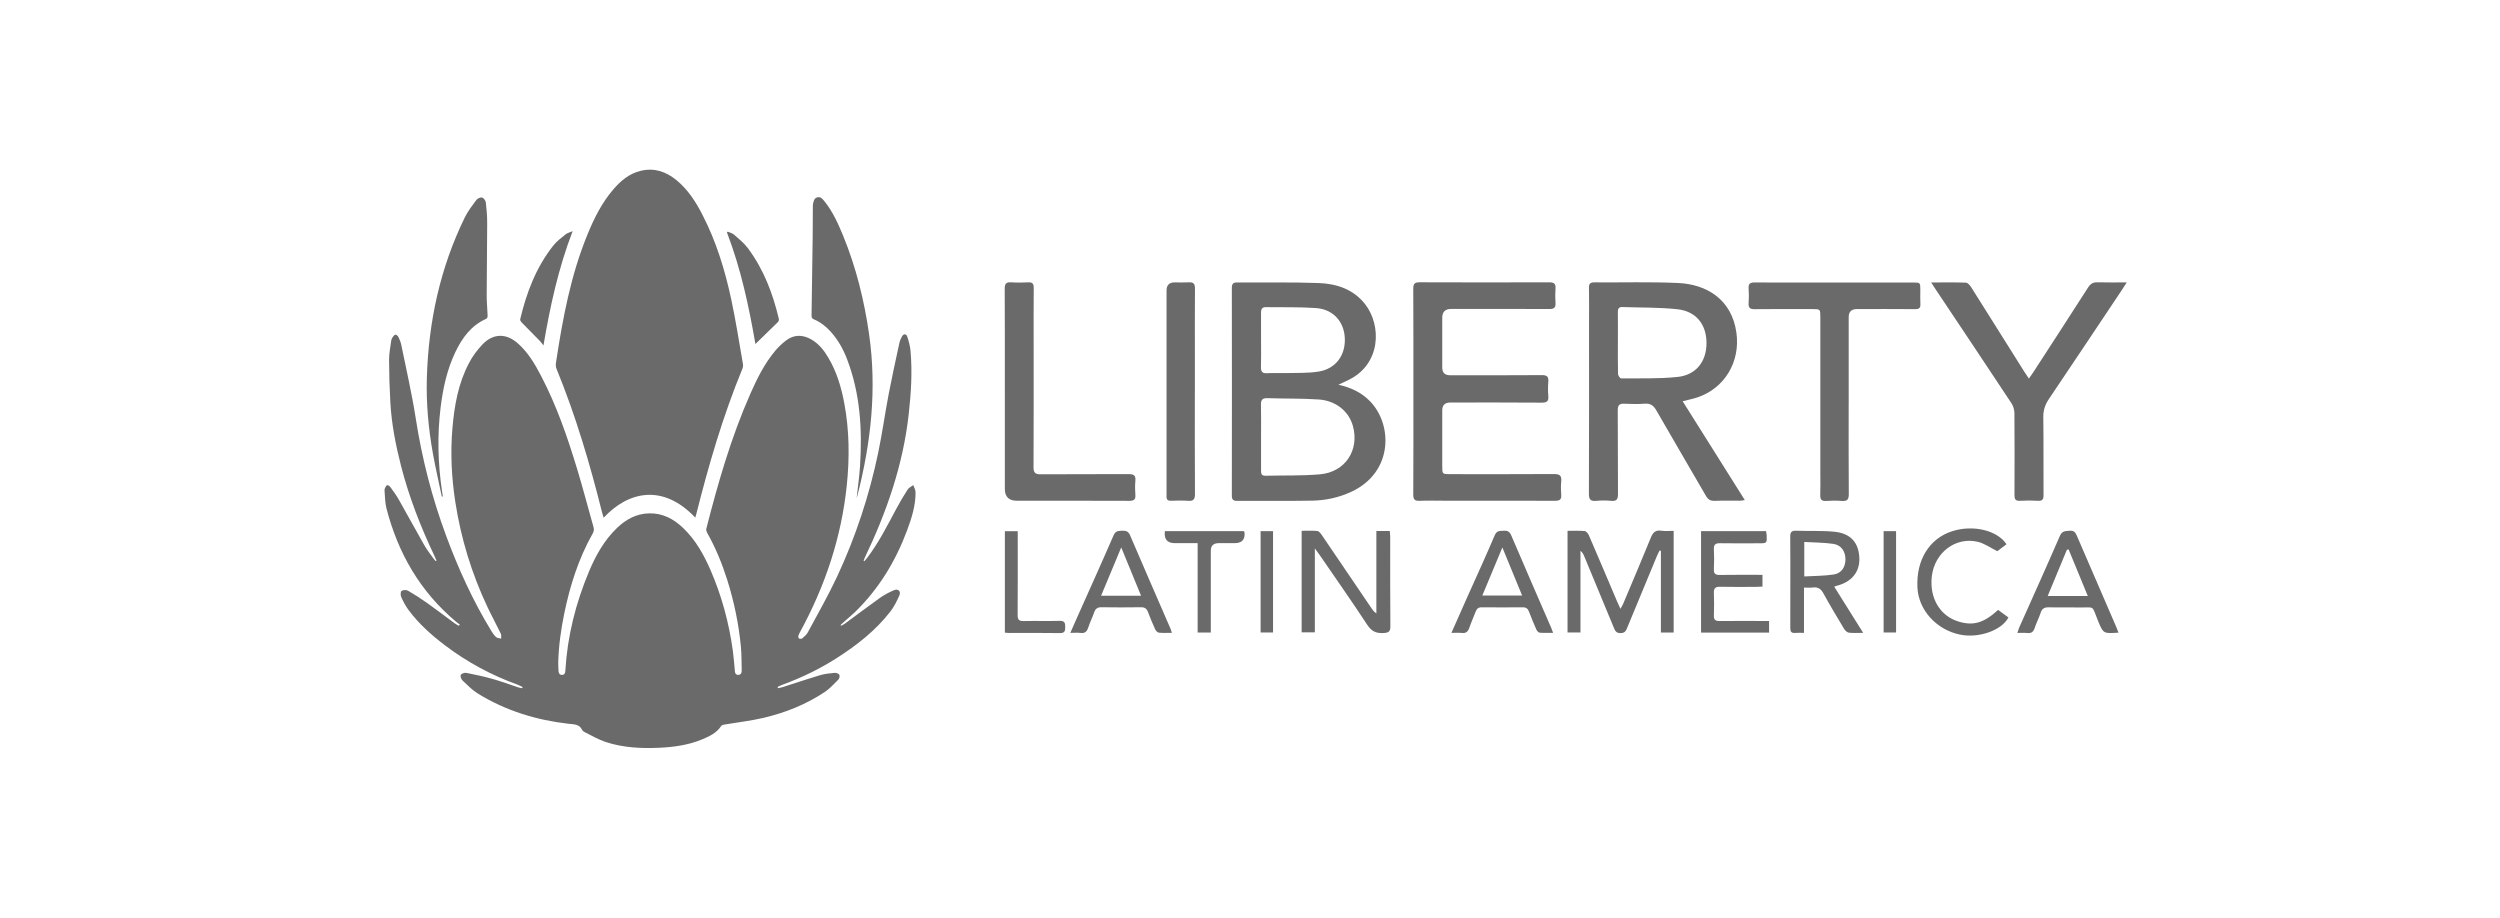
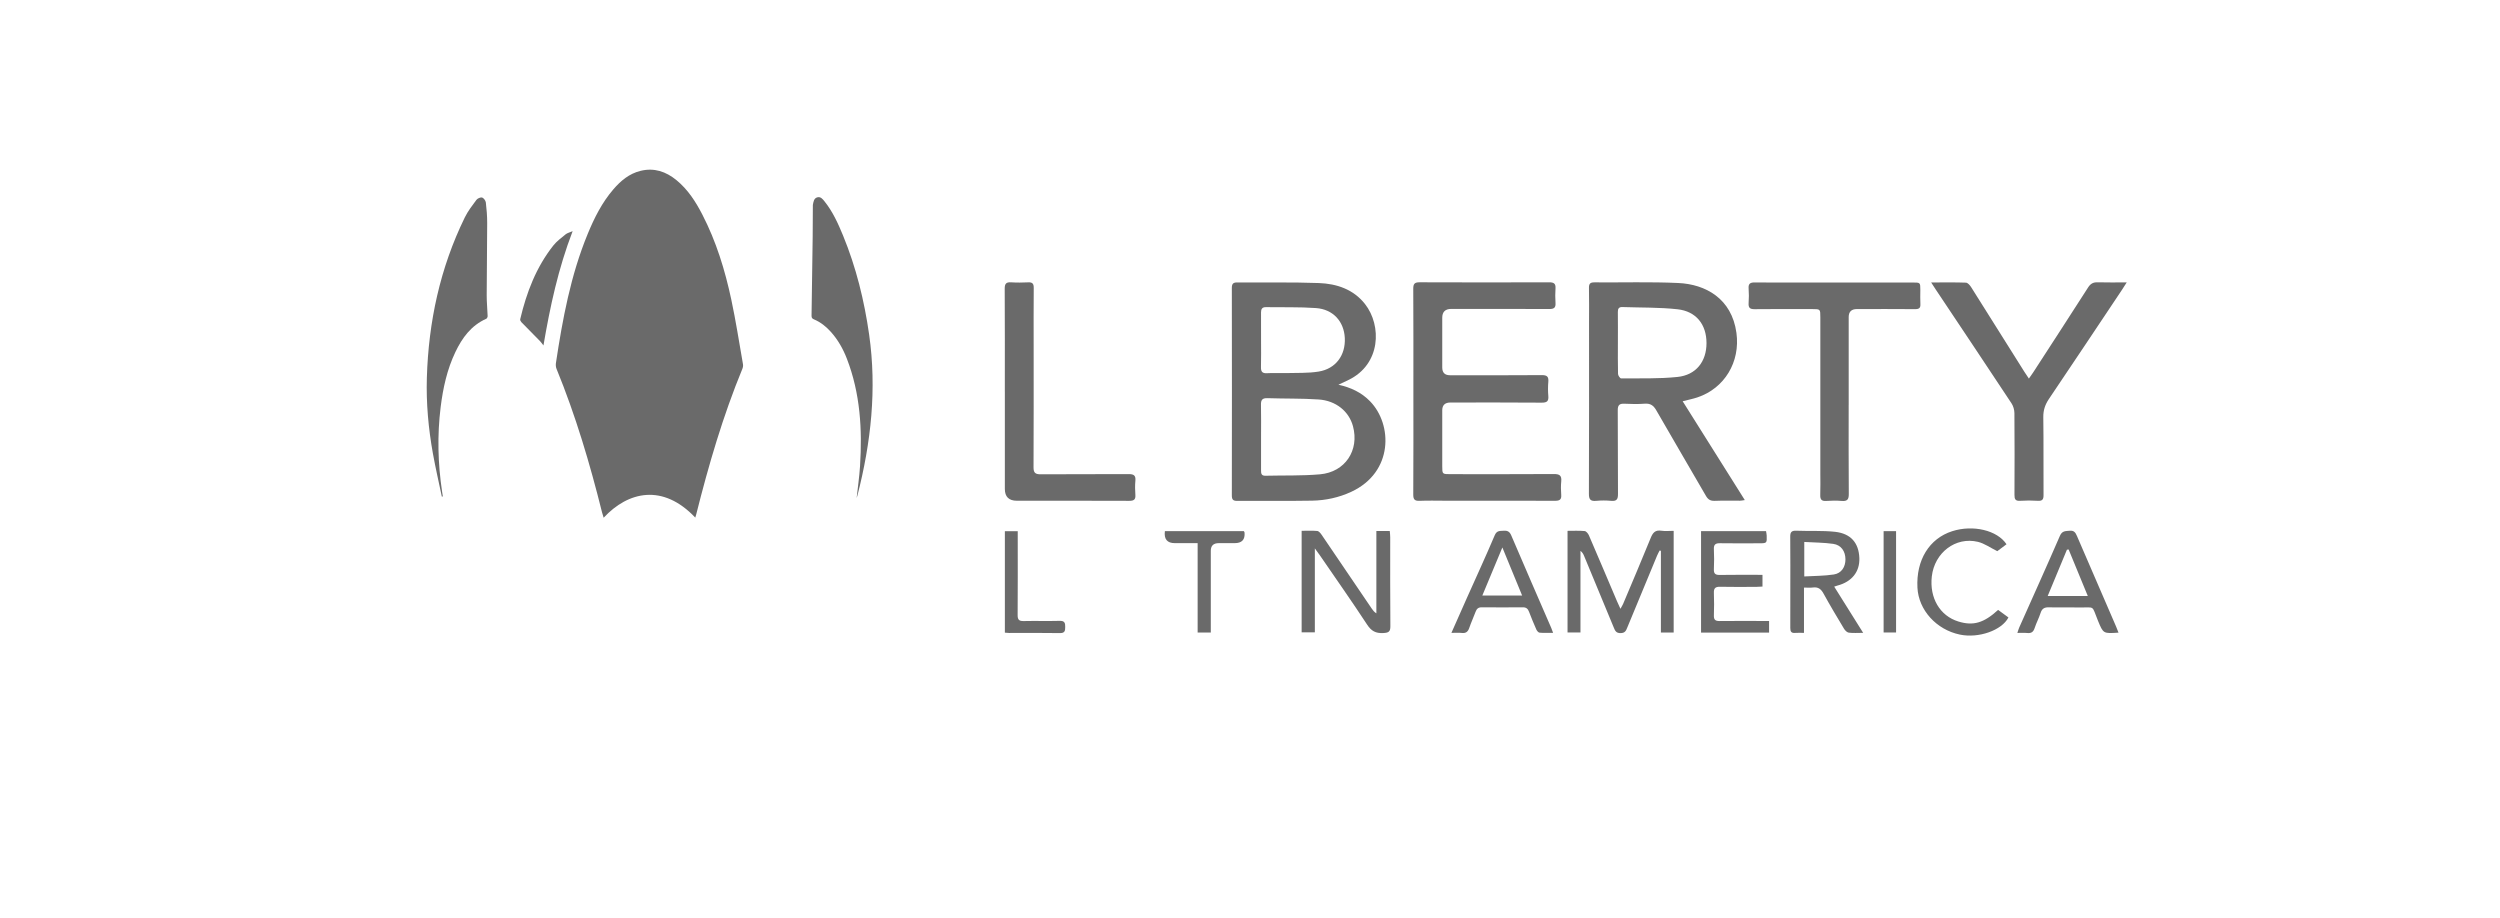
<svg xmlns="http://www.w3.org/2000/svg" width="128" height="47" viewBox="0 0 128 47" fill="none">
  <g clip-path="url(#clip0_7497_117633)">
-     <path d="M39.832 35.235C39.91 35.218 39.989 35.207 40.065 35.183C40.706 34.978 41.343 34.761 41.988 34.569C42.231 34.497 42.491 34.473 42.746 34.45C42.823 34.444 42.945 34.493 42.976 34.553C43.007 34.612 42.975 34.743 42.923 34.795C42.701 35.019 42.484 35.26 42.223 35.433C41.267 36.07 40.208 36.491 39.093 36.754C38.433 36.909 37.755 36.984 37.086 37.098C37.03 37.108 36.955 37.127 36.928 37.167C36.696 37.526 36.329 37.697 35.955 37.853C35.257 38.146 34.514 38.25 33.766 38.285C32.837 38.328 31.908 38.284 31.017 37.992C30.649 37.872 30.309 37.669 29.959 37.498C29.9 37.469 29.832 37.425 29.806 37.37C29.659 37.066 29.372 37.088 29.105 37.057C27.451 36.867 25.893 36.387 24.474 35.515C24.181 35.335 23.933 35.08 23.682 34.842C23.615 34.778 23.558 34.625 23.591 34.557C23.623 34.49 23.783 34.433 23.871 34.45C24.326 34.539 24.781 34.638 25.226 34.763C25.668 34.888 26.098 35.05 26.534 35.194C26.598 35.215 26.667 35.223 26.734 35.237C26.741 35.218 26.749 35.198 26.757 35.178C26.675 35.138 26.596 35.09 26.511 35.059C25.169 34.575 23.929 33.907 22.794 33.049C22.094 32.52 21.442 31.939 20.918 31.233C20.767 31.03 20.647 30.8 20.543 30.57C20.502 30.48 20.502 30.3 20.558 30.257C20.632 30.201 20.805 30.196 20.891 30.245C21.224 30.436 21.548 30.645 21.861 30.867C22.34 31.207 22.806 31.565 23.278 31.913C23.344 31.962 23.42 31.998 23.491 32.04C23.509 32.02 23.527 32 23.544 31.979C23.48 31.931 23.412 31.885 23.351 31.833C21.508 30.288 20.375 28.313 19.784 26.019C19.712 25.741 19.717 25.443 19.69 25.154C19.686 25.107 19.685 25.052 19.703 25.01C19.731 24.947 19.766 24.867 19.82 24.841C19.853 24.825 19.948 24.885 19.983 24.934C20.133 25.14 20.286 25.347 20.411 25.568C20.858 26.355 21.29 27.152 21.739 27.939C21.872 28.17 22.041 28.381 22.195 28.6C22.228 28.647 22.27 28.686 22.308 28.729C22.322 28.72 22.336 28.711 22.35 28.703C22.315 28.623 22.282 28.542 22.245 28.464C21.535 26.975 20.942 25.445 20.531 23.848C20.258 22.783 20.048 21.706 19.986 20.608C19.944 19.881 19.922 19.153 19.92 18.425C19.919 18.106 19.985 17.787 20.026 17.469C20.035 17.404 20.055 17.335 20.091 17.281C20.131 17.221 20.189 17.145 20.25 17.134C20.293 17.126 20.376 17.204 20.403 17.262C20.465 17.392 20.521 17.53 20.549 17.671C20.8 18.912 21.087 20.147 21.282 21.397C21.602 23.465 22.117 25.479 22.845 27.441C23.47 29.123 24.209 30.753 25.147 32.29C25.22 32.408 25.299 32.529 25.401 32.621C25.46 32.675 25.571 32.672 25.659 32.696C25.655 32.613 25.678 32.517 25.644 32.449C25.422 31.989 25.176 31.541 24.958 31.079C24.149 29.367 23.602 27.573 23.313 25.706C23.119 24.454 23.056 23.193 23.164 21.93C23.262 20.771 23.462 19.629 24.014 18.585C24.195 18.24 24.436 17.912 24.707 17.63C25.251 17.064 25.914 17.055 26.504 17.572C27.038 18.038 27.388 18.64 27.709 19.257C28.503 20.777 29.058 22.389 29.552 24.021C29.851 25.007 30.109 26.005 30.39 26.996C30.425 27.116 30.405 27.211 30.344 27.319C29.624 28.597 29.186 29.975 28.892 31.401C28.722 32.228 28.604 33.062 28.582 33.907C28.579 34.052 28.59 34.197 28.596 34.343C28.6 34.457 28.636 34.554 28.771 34.554C28.904 34.554 28.939 34.46 28.946 34.344C29.049 32.571 29.478 30.874 30.166 29.239C30.511 28.422 30.942 27.654 31.593 27.029C32.048 26.593 32.576 26.302 33.224 26.284C33.925 26.264 34.493 26.567 34.981 27.037C35.613 27.644 36.032 28.392 36.376 29.182C36.954 30.509 37.325 31.893 37.522 33.323C37.568 33.659 37.593 33.998 37.623 34.336C37.632 34.449 37.654 34.551 37.79 34.554C37.934 34.556 37.977 34.45 37.975 34.331C37.965 33.913 37.972 33.492 37.931 33.076C37.818 31.928 37.584 30.801 37.237 29.698C36.972 28.857 36.638 28.044 36.203 27.273C36.171 27.216 36.147 27.134 36.162 27.075C36.764 24.718 37.436 22.382 38.423 20.149C38.765 19.375 39.142 18.617 39.691 17.96C39.854 17.766 40.043 17.586 40.246 17.432C40.649 17.126 41.085 17.125 41.521 17.369C41.919 17.591 42.19 17.936 42.414 18.318C42.843 19.045 43.078 19.839 43.23 20.66C43.489 22.055 43.501 23.457 43.354 24.865C43.078 27.513 42.251 29.988 40.981 32.325C40.944 32.395 40.902 32.464 40.881 32.539C40.868 32.585 40.874 32.667 40.902 32.684C40.944 32.71 41.034 32.718 41.066 32.691C41.175 32.597 41.295 32.499 41.361 32.376C41.873 31.423 42.412 30.482 42.868 29.504C43.812 27.478 44.508 25.364 44.964 23.179C45.171 22.182 45.311 21.173 45.501 20.173C45.667 19.305 45.858 18.442 46.045 17.577C46.071 17.455 46.121 17.333 46.182 17.224C46.262 17.079 46.401 17.081 46.452 17.235C46.529 17.469 46.596 17.713 46.618 17.958C46.717 19.05 46.646 20.14 46.524 21.227C46.234 23.805 45.396 26.22 44.279 28.55C44.255 28.602 44.236 28.655 44.214 28.708C44.228 28.717 44.241 28.726 44.255 28.734C44.303 28.677 44.353 28.623 44.398 28.564C44.991 27.783 45.429 26.913 45.888 26.055C46.068 25.718 46.264 25.387 46.471 25.065C46.534 24.968 46.662 24.912 46.76 24.837C46.801 24.958 46.876 25.079 46.876 25.201C46.882 25.885 46.676 26.529 46.441 27.161C45.853 28.735 44.998 30.146 43.784 31.331C43.609 31.501 43.418 31.654 43.235 31.817C43.168 31.876 43.104 31.939 43.038 32L43.063 32.039C43.128 32.004 43.198 31.975 43.257 31.932C43.853 31.494 44.442 31.045 45.045 30.617C45.272 30.457 45.523 30.323 45.78 30.215C45.986 30.129 46.139 30.277 46.05 30.48C45.925 30.767 45.783 31.057 45.592 31.303C44.837 32.28 43.875 33.032 42.838 33.695C41.974 34.247 41.056 34.692 40.093 35.046C40.018 35.074 39.944 35.105 39.872 35.137C39.851 35.147 39.835 35.168 39.817 35.183C39.822 35.2 39.826 35.217 39.83 35.233L39.832 35.235Z" fill="#6A6A6A" />
    <path d="M35.598 26.501C33.935 24.744 32.155 25.163 30.907 26.508C30.877 26.409 30.847 26.323 30.825 26.235C30.203 23.737 29.472 21.273 28.494 18.885C28.457 18.795 28.449 18.682 28.464 18.584C28.804 16.333 29.217 14.098 30.091 11.975C30.427 11.158 30.822 10.37 31.406 9.692C31.782 9.255 32.214 8.891 32.794 8.748C33.496 8.575 34.102 8.785 34.64 9.228C35.223 9.707 35.62 10.327 35.959 10.985C36.67 12.361 37.119 13.828 37.441 15.332C37.675 16.429 37.846 17.539 38.04 18.644C38.053 18.717 38.042 18.803 38.014 18.872C37.014 21.297 36.283 23.806 35.645 26.343C35.632 26.394 35.615 26.444 35.598 26.501V26.501Z" fill="#6A6A6A" />
    <path d="M43.86 25.496C43.917 24.969 43.999 24.417 44.034 23.862C44.153 21.988 44.046 20.138 43.358 18.361C43.164 17.86 42.902 17.394 42.538 16.99C42.295 16.719 42.015 16.495 41.675 16.352C41.586 16.314 41.549 16.272 41.551 16.165C41.575 14.819 41.592 13.472 41.609 12.126C41.615 11.586 41.615 11.047 41.618 10.508C41.618 10.496 41.62 10.483 41.622 10.472C41.653 10.322 41.671 10.153 41.845 10.104C42.016 10.056 42.118 10.19 42.209 10.302C42.634 10.83 42.909 11.44 43.164 12.059C43.835 13.691 44.251 15.388 44.5 17.131C44.898 19.922 44.597 22.66 43.9 25.372C43.887 25.423 43.868 25.473 43.86 25.496H43.86Z" fill="#6A6A6A" />
    <path d="M22.622 25.428C22.468 24.693 22.298 23.96 22.165 23.221C21.935 21.94 21.816 20.645 21.855 19.343C21.941 16.478 22.53 13.724 23.798 11.132C23.954 10.813 24.176 10.524 24.39 10.237C24.446 10.161 24.599 10.091 24.681 10.114C24.766 10.137 24.863 10.271 24.875 10.367C24.917 10.714 24.944 11.066 24.944 11.417C24.942 12.649 24.922 13.88 24.919 15.112C24.918 15.469 24.955 15.827 24.967 16.184C24.968 16.23 24.935 16.304 24.898 16.32C24.122 16.665 23.663 17.298 23.315 18.026C22.888 18.919 22.682 19.873 22.561 20.846C22.383 22.289 22.419 23.729 22.634 25.166C22.647 25.249 22.66 25.332 22.673 25.415C22.655 25.42 22.639 25.424 22.621 25.428L22.622 25.428Z" fill="#6A6A6A" />
-     <path d="M37.259 11.859C37.37 11.911 37.502 11.941 37.59 12.019C37.836 12.236 38.098 12.448 38.292 12.707C39.098 13.788 39.568 15.021 39.875 16.319C39.887 16.369 39.873 16.446 39.839 16.48C39.456 16.86 39.066 17.235 38.677 17.613C38.346 15.698 37.935 13.762 37.219 11.901C37.232 11.887 37.245 11.874 37.259 11.86V11.859Z" fill="#6A6A6A" />
    <path d="M29.319 11.836C28.582 13.754 28.165 15.692 27.825 17.688C27.753 17.597 27.708 17.526 27.651 17.468C27.332 17.142 27.009 16.82 26.692 16.492C26.657 16.456 26.624 16.387 26.635 16.343C26.957 14.98 27.448 13.687 28.329 12.572C28.504 12.351 28.741 12.177 28.962 11.996C29.045 11.928 29.165 11.903 29.319 11.836Z" fill="#6A6A6A" />
    <path d="M68.527 19.698C69.165 19.839 69.706 20.092 70.147 20.546C71.303 21.732 71.348 24.178 69.184 25.181C68.549 25.476 67.874 25.621 67.181 25.634C65.907 25.657 64.631 25.637 63.356 25.646C63.143 25.648 63.07 25.589 63.07 25.37C63.076 21.829 63.076 18.288 63.07 14.746C63.07 14.534 63.132 14.459 63.351 14.461C64.743 14.473 66.136 14.441 67.526 14.492C68.44 14.526 69.296 14.812 69.889 15.567C70.756 16.673 70.703 18.655 69.041 19.455C68.87 19.537 68.698 19.617 68.527 19.698H68.527ZM64.566 22.368C64.566 22.936 64.566 23.503 64.566 24.07C64.566 24.221 64.566 24.363 64.788 24.358C65.721 24.334 66.657 24.367 67.584 24.285C68.872 24.172 69.606 23.055 69.272 21.821C69.068 21.065 68.405 20.513 67.514 20.453C66.643 20.394 65.766 20.416 64.893 20.386C64.629 20.377 64.556 20.48 64.562 20.723C64.574 21.271 64.566 21.82 64.566 22.367V22.368ZM64.566 17.436C64.566 17.888 64.574 18.34 64.562 18.791C64.556 19.018 64.619 19.124 64.874 19.108C65.193 19.088 65.515 19.111 65.835 19.102C66.397 19.085 66.968 19.114 67.517 19.024C68.394 18.88 68.898 18.184 68.854 17.304C68.811 16.456 68.256 15.836 67.377 15.773C66.526 15.712 65.67 15.74 64.816 15.726C64.623 15.723 64.564 15.822 64.565 15.996C64.569 16.477 64.566 16.957 64.566 17.437V17.436Z" fill="#6A6A6A" />
    <path d="M86.152 20.543C87.219 22.241 88.265 23.904 89.334 25.604C89.227 25.618 89.156 25.636 89.086 25.636C88.658 25.639 88.228 25.625 87.801 25.643C87.577 25.652 87.453 25.58 87.341 25.384C86.499 23.922 85.639 22.47 84.8 21.005C84.656 20.753 84.496 20.646 84.203 20.669C83.864 20.695 83.521 20.688 83.181 20.671C82.919 20.657 82.826 20.736 82.829 21.01C82.842 22.434 82.828 23.859 82.841 25.284C82.843 25.553 82.783 25.672 82.489 25.643C82.238 25.619 81.981 25.619 81.731 25.643C81.44 25.67 81.35 25.582 81.352 25.281C81.364 22.345 81.359 19.41 81.359 16.474C81.359 15.897 81.367 15.319 81.355 14.742C81.35 14.529 81.418 14.454 81.636 14.457C83.067 14.469 84.501 14.424 85.929 14.49C87.318 14.553 88.666 15.28 88.906 17.046C89.108 18.535 88.297 19.882 86.905 20.347C86.677 20.423 86.438 20.47 86.151 20.544L86.152 20.543ZM82.836 17.559C82.836 18.089 82.829 18.618 82.843 19.147C82.846 19.228 82.948 19.375 83.002 19.375C83.965 19.366 84.932 19.399 85.886 19.3C86.842 19.201 87.373 18.508 87.373 17.566C87.372 16.616 86.848 15.94 85.887 15.834C84.953 15.732 84.006 15.754 83.065 15.721C82.888 15.715 82.831 15.803 82.834 15.971C82.841 16.5 82.836 17.029 82.836 17.559V17.559Z" fill="#6A6A6A" />
    <path d="M72.365 20.037C72.365 18.285 72.37 16.534 72.359 14.781C72.358 14.528 72.431 14.452 72.688 14.453C74.898 14.462 77.109 14.461 79.319 14.454C79.552 14.454 79.658 14.516 79.642 14.762C79.625 15.011 79.625 15.264 79.642 15.513C79.658 15.754 79.565 15.823 79.325 15.822C77.65 15.813 75.976 15.817 74.301 15.817C73.996 15.817 73.843 15.969 73.843 16.272C73.843 17.119 73.843 17.966 73.843 18.813C73.843 19.079 73.974 19.212 74.235 19.212C75.802 19.212 77.37 19.22 78.937 19.206C79.217 19.203 79.295 19.291 79.274 19.551C79.253 19.79 79.253 20.033 79.274 20.272C79.296 20.534 79.213 20.618 78.936 20.616C77.378 20.602 75.82 20.609 74.263 20.609C73.983 20.609 73.843 20.743 73.843 21.009C73.843 21.963 73.843 22.915 73.843 23.868C73.843 24.276 73.844 24.277 74.269 24.277C76.031 24.277 77.794 24.283 79.556 24.271C79.848 24.269 79.965 24.346 79.936 24.644C79.913 24.872 79.917 25.106 79.935 25.336C79.954 25.583 79.85 25.642 79.614 25.641C77.744 25.633 75.875 25.637 74.006 25.637C73.568 25.637 73.129 25.623 72.692 25.642C72.438 25.653 72.358 25.582 72.359 25.322C72.371 23.56 72.365 21.798 72.365 20.037H72.365Z" fill="#6A6A6A" />
    <path d="M98.875 14.462C99.515 14.462 100.087 14.451 100.657 14.472C100.749 14.476 100.86 14.604 100.921 14.7C101.834 16.143 102.74 17.591 103.648 19.036C103.712 19.139 103.782 19.238 103.879 19.384C103.972 19.251 104.039 19.161 104.099 19.068C105.038 17.619 105.98 16.172 106.911 14.717C107.037 14.521 107.176 14.446 107.406 14.454C107.879 14.469 108.352 14.458 108.889 14.458C108.784 14.623 108.715 14.735 108.642 14.844C107.398 16.705 106.158 18.569 104.906 20.425C104.71 20.716 104.612 21.003 104.617 21.36C104.636 22.687 104.62 24.015 104.629 25.343C104.631 25.565 104.575 25.657 104.335 25.641C104.035 25.622 103.731 25.621 103.431 25.641C103.184 25.658 103.14 25.553 103.141 25.339C103.148 23.944 103.149 22.549 103.138 21.153C103.136 20.983 103.082 20.789 102.987 20.647C101.7 18.699 100.401 16.758 99.105 14.816C99.041 14.721 98.98 14.624 98.875 14.462V14.462Z" fill="#6A6A6A" />
    <path d="M94.652 20.735C94.652 22.255 94.645 23.775 94.658 25.295C94.66 25.576 94.576 25.672 94.294 25.648C94.034 25.626 93.768 25.628 93.507 25.648C93.253 25.667 93.189 25.562 93.197 25.331C93.212 24.966 93.201 24.6 93.201 24.235C93.201 21.569 93.201 18.904 93.201 16.239C93.201 15.825 93.2 15.825 92.787 15.825C91.804 15.825 90.821 15.817 89.838 15.83C89.59 15.833 89.513 15.752 89.529 15.517C89.547 15.267 89.548 15.015 89.529 14.767C89.51 14.517 89.618 14.458 89.851 14.461C90.63 14.472 91.409 14.465 92.187 14.465C94.104 14.465 96.022 14.465 97.939 14.465C98.32 14.465 98.32 14.466 98.321 14.846C98.321 15.086 98.31 15.328 98.324 15.567C98.337 15.774 98.251 15.829 98.052 15.828C97.06 15.819 96.067 15.823 95.075 15.824C94.794 15.824 94.654 15.96 94.653 16.232C94.653 17.733 94.653 19.233 94.653 20.735H94.652Z" fill="#6A6A6A" />
    <path d="M51.447 20.037C51.447 18.286 51.452 16.534 51.441 14.782C51.44 14.528 51.514 14.438 51.771 14.455C52.062 14.474 52.355 14.47 52.647 14.456C52.869 14.446 52.929 14.534 52.927 14.743C52.918 15.716 52.923 16.688 52.923 17.66C52.923 19.748 52.928 21.837 52.917 23.926C52.915 24.21 53.01 24.285 53.284 24.284C54.784 24.273 56.283 24.284 57.782 24.274C58.041 24.273 58.158 24.334 58.132 24.612C58.109 24.851 58.113 25.094 58.131 25.333C58.149 25.573 58.062 25.644 57.819 25.643C55.901 25.635 53.983 25.638 52.065 25.638C51.654 25.638 51.448 25.436 51.448 25.033C51.448 23.368 51.448 21.703 51.448 20.038L51.447 20.037Z" fill="#6A6A6A" />
-     <path d="M61.176 20.056C61.176 21.798 61.171 23.54 61.182 25.282C61.184 25.554 61.117 25.666 60.826 25.642C60.536 25.619 60.242 25.631 59.951 25.639C59.786 25.644 59.719 25.575 59.727 25.417C59.732 25.331 59.727 25.244 59.727 25.157C59.727 21.73 59.727 18.303 59.727 14.877C59.727 14.599 59.864 14.459 60.136 14.458C60.379 14.458 60.624 14.47 60.866 14.455C61.111 14.439 61.183 14.536 61.182 14.771C61.173 15.955 61.178 17.139 61.178 18.323C61.178 18.9 61.178 19.477 61.178 20.055L61.176 20.056Z" fill="#6A6A6A" />
    <path d="M85.691 32.387H85.038V28.202C85.016 28.197 84.995 28.192 84.973 28.186C84.929 28.275 84.879 28.36 84.841 28.452C84.332 29.677 83.822 30.902 83.317 32.13C83.253 32.286 83.206 32.41 82.982 32.415C82.746 32.422 82.692 32.296 82.623 32.126C82.119 30.898 81.609 29.674 81.099 28.448C81.064 28.363 81.017 28.281 80.92 28.205V32.382H80.258V27.179C80.555 27.179 80.846 27.164 81.133 27.19C81.212 27.197 81.311 27.316 81.35 27.405C81.835 28.526 82.309 29.652 82.787 30.775C82.835 30.889 82.888 31 82.966 31.171C83.03 31.055 83.074 30.99 83.104 30.919C83.578 29.793 84.059 28.67 84.518 27.538C84.626 27.271 84.75 27.125 85.063 27.173C85.261 27.203 85.467 27.179 85.692 27.179V32.387H85.691Z" fill="#6A6A6A" />
    <path d="M70.469 27.186H71.156C71.165 27.298 71.179 27.4 71.179 27.502C71.18 29.022 71.172 30.543 71.187 32.062C71.19 32.352 71.088 32.398 70.821 32.412C70.44 32.431 70.214 32.312 70 31.986C69.212 30.785 68.384 29.609 67.571 28.423C67.507 28.33 67.438 28.241 67.32 28.078V32.376H66.644V27.177C66.909 27.177 67.178 27.161 67.444 27.186C67.524 27.193 67.611 27.299 67.666 27.379C68.525 28.639 69.379 29.901 70.235 31.163C70.293 31.248 70.355 31.331 70.47 31.404V27.187L70.469 27.186Z" fill="#6A6A6A" />
    <path d="M93.911 30.035C94.41 30.831 94.888 31.594 95.394 32.402C95.113 32.402 94.881 32.422 94.656 32.392C94.567 32.38 94.466 32.277 94.413 32.19C94.056 31.596 93.699 31 93.365 30.392C93.239 30.161 93.092 30.044 92.821 30.08C92.681 30.099 92.536 30.084 92.364 30.084V32.403C92.194 32.403 92.052 32.393 91.912 32.405C91.712 32.424 91.661 32.331 91.663 32.153C91.668 31.566 91.664 30.979 91.664 30.392C91.664 29.421 91.671 28.45 91.66 27.479C91.657 27.239 91.733 27.162 91.976 27.173C92.636 27.2 93.302 27.158 93.956 27.229C94.767 27.318 95.17 27.801 95.199 28.573C95.225 29.273 94.812 29.79 94.074 29.982C94.038 29.991 94.002 30.005 93.912 30.035L93.911 30.035ZM92.379 27.748V29.514C92.899 29.483 93.403 29.49 93.894 29.413C94.286 29.352 94.49 29.024 94.487 28.632C94.484 28.225 94.267 27.904 93.863 27.846C93.38 27.777 92.887 27.779 92.379 27.748Z" fill="#6A6A6A" />
    <path d="M79.518 32.401C79.265 32.401 79.044 32.413 78.825 32.393C78.765 32.388 78.691 32.298 78.66 32.23C78.528 31.932 78.403 31.629 78.287 31.324C78.229 31.17 78.145 31.092 77.968 31.094C77.268 31.1 76.567 31.101 75.868 31.094C75.69 31.092 75.607 31.169 75.55 31.323C75.447 31.602 75.32 31.873 75.224 32.155C75.157 32.348 75.052 32.431 74.842 32.407C74.683 32.389 74.521 32.403 74.312 32.403C74.594 31.767 74.852 31.181 75.114 30.595C75.588 29.533 76.076 28.477 76.53 27.406C76.636 27.155 76.797 27.187 76.988 27.174C77.187 27.16 77.294 27.219 77.377 27.415C78.052 28.998 78.741 30.574 79.425 32.153C79.454 32.221 79.478 32.291 79.518 32.401ZM75.895 30.492H77.933C77.596 29.672 77.276 28.893 76.921 28.03C76.56 28.897 76.233 29.681 75.895 30.492Z" fill="#6A6A6A" />
    <path d="M108.466 32.391C107.686 32.444 107.69 32.443 107.419 31.788C107.07 30.946 107.306 31.119 106.4 31.101C105.904 31.091 105.407 31.109 104.911 31.095C104.684 31.088 104.552 31.153 104.48 31.378C104.394 31.642 104.261 31.891 104.174 32.155C104.11 32.353 104.004 32.433 103.794 32.41C103.641 32.393 103.484 32.406 103.289 32.406C103.326 32.298 103.348 32.21 103.384 32.129C104.08 30.565 104.787 29.007 105.467 27.436C105.582 27.17 105.754 27.195 105.966 27.174C106.191 27.153 106.265 27.266 106.34 27.443C107.003 28.988 107.674 30.531 108.342 32.075C108.384 32.17 108.419 32.268 108.467 32.39L108.466 32.391ZM106.895 30.515C106.555 29.69 106.234 28.912 105.914 28.133C105.885 28.137 105.856 28.14 105.827 28.144C105.503 28.923 105.18 29.703 104.842 30.515H106.896H106.895Z" fill="#6A6A6A" />
-     <path d="M59.998 32.401C59.756 32.401 59.543 32.415 59.334 32.393C59.264 32.385 59.178 32.294 59.145 32.221C59.013 31.933 58.89 31.639 58.78 31.342C58.714 31.163 58.612 31.088 58.414 31.091C57.742 31.101 57.07 31.102 56.399 31.091C56.187 31.087 56.084 31.168 56.019 31.36C55.929 31.624 55.8 31.874 55.714 32.139C55.647 32.346 55.539 32.435 55.315 32.406C55.164 32.387 55.008 32.403 54.801 32.403C54.899 32.179 54.977 31.998 55.057 31.817C55.712 30.35 56.375 28.886 57.014 27.411C57.119 27.168 57.272 27.182 57.469 27.173C57.667 27.164 57.778 27.216 57.863 27.414C58.544 29.007 59.238 30.594 59.927 32.183C59.953 32.242 59.968 32.306 59.999 32.402L59.998 32.401ZM57.407 28.028C57.043 28.901 56.715 29.688 56.377 30.5H58.421C58.085 29.68 57.763 28.898 57.407 28.028Z" fill="#6A6A6A" />
    <path d="M87.094 27.195H90.422C90.434 27.277 90.452 27.35 90.455 27.423C90.469 27.807 90.461 27.816 90.081 27.816C89.409 27.817 88.738 27.825 88.066 27.813C87.824 27.809 87.738 27.888 87.751 28.128C87.768 28.464 87.766 28.802 87.751 29.139C87.741 29.364 87.817 29.441 88.051 29.437C88.771 29.424 89.491 29.432 90.239 29.432V30.032C90.139 30.037 90.035 30.047 89.932 30.047C89.31 30.049 88.686 30.058 88.063 30.043C87.815 30.038 87.742 30.129 87.751 30.362C87.766 30.747 87.764 31.132 87.751 31.517C87.744 31.734 87.831 31.8 88.042 31.797C88.763 31.788 89.483 31.794 90.203 31.794C90.319 31.794 90.435 31.794 90.577 31.794V32.39H87.094V27.195Z" fill="#6A6A6A" />
    <path d="M102.733 27.866C102.559 27.996 102.385 28.127 102.261 28.22C101.903 28.043 101.602 27.823 101.268 27.742C100.126 27.468 99.048 28.296 98.909 29.509C98.783 30.614 99.321 31.53 100.268 31.821C101.03 32.055 101.568 31.9 102.304 31.227C102.479 31.355 102.657 31.486 102.832 31.614C102.49 32.278 101.299 32.692 100.345 32.491C99.141 32.239 98.232 31.235 98.173 30.092C98.1 28.675 98.778 27.573 99.954 27.197C101.017 26.857 102.256 27.146 102.733 27.865V27.866Z" fill="#6A6A6A" />
    <path d="M61.993 32.385H61.319V27.809C60.907 27.809 60.53 27.809 60.153 27.809C59.76 27.809 59.59 27.605 59.642 27.195H63.686C63.698 27.219 63.719 27.244 63.721 27.27C63.752 27.629 63.584 27.809 63.216 27.809C62.944 27.809 62.671 27.809 62.399 27.809C62.129 27.81 61.993 27.94 61.993 28.199C61.993 29.469 61.993 30.738 61.993 32.008C61.993 32.123 61.993 32.237 61.993 32.385Z" fill="#6A6A6A" />
    <path d="M51.45 27.196H52.108C52.108 27.309 52.108 27.412 52.108 27.514C52.108 28.84 52.114 30.166 52.103 31.492C52.101 31.737 52.182 31.803 52.419 31.798C53.031 31.784 53.644 31.805 54.256 31.788C54.51 31.781 54.542 31.898 54.539 32.1C54.538 32.297 54.522 32.42 54.26 32.414C53.395 32.398 52.531 32.409 51.665 32.408C51.599 32.408 51.533 32.398 51.449 32.392V27.195L51.45 27.196Z" fill="#6A6A6A" />
    <path d="M96.441 27.195H97.079V32.383H96.441V27.195Z" fill="#6A6A6A" />
-     <path d="M64.543 27.195H65.18V32.383H64.543V27.195Z" fill="#6A6A6A" />
  </g>
  <defs>
    <clipPath id="clip0_7497_117633">
      <rect width="128" height="46.339" fill="white" />
    </clipPath>
  </defs>
</svg>